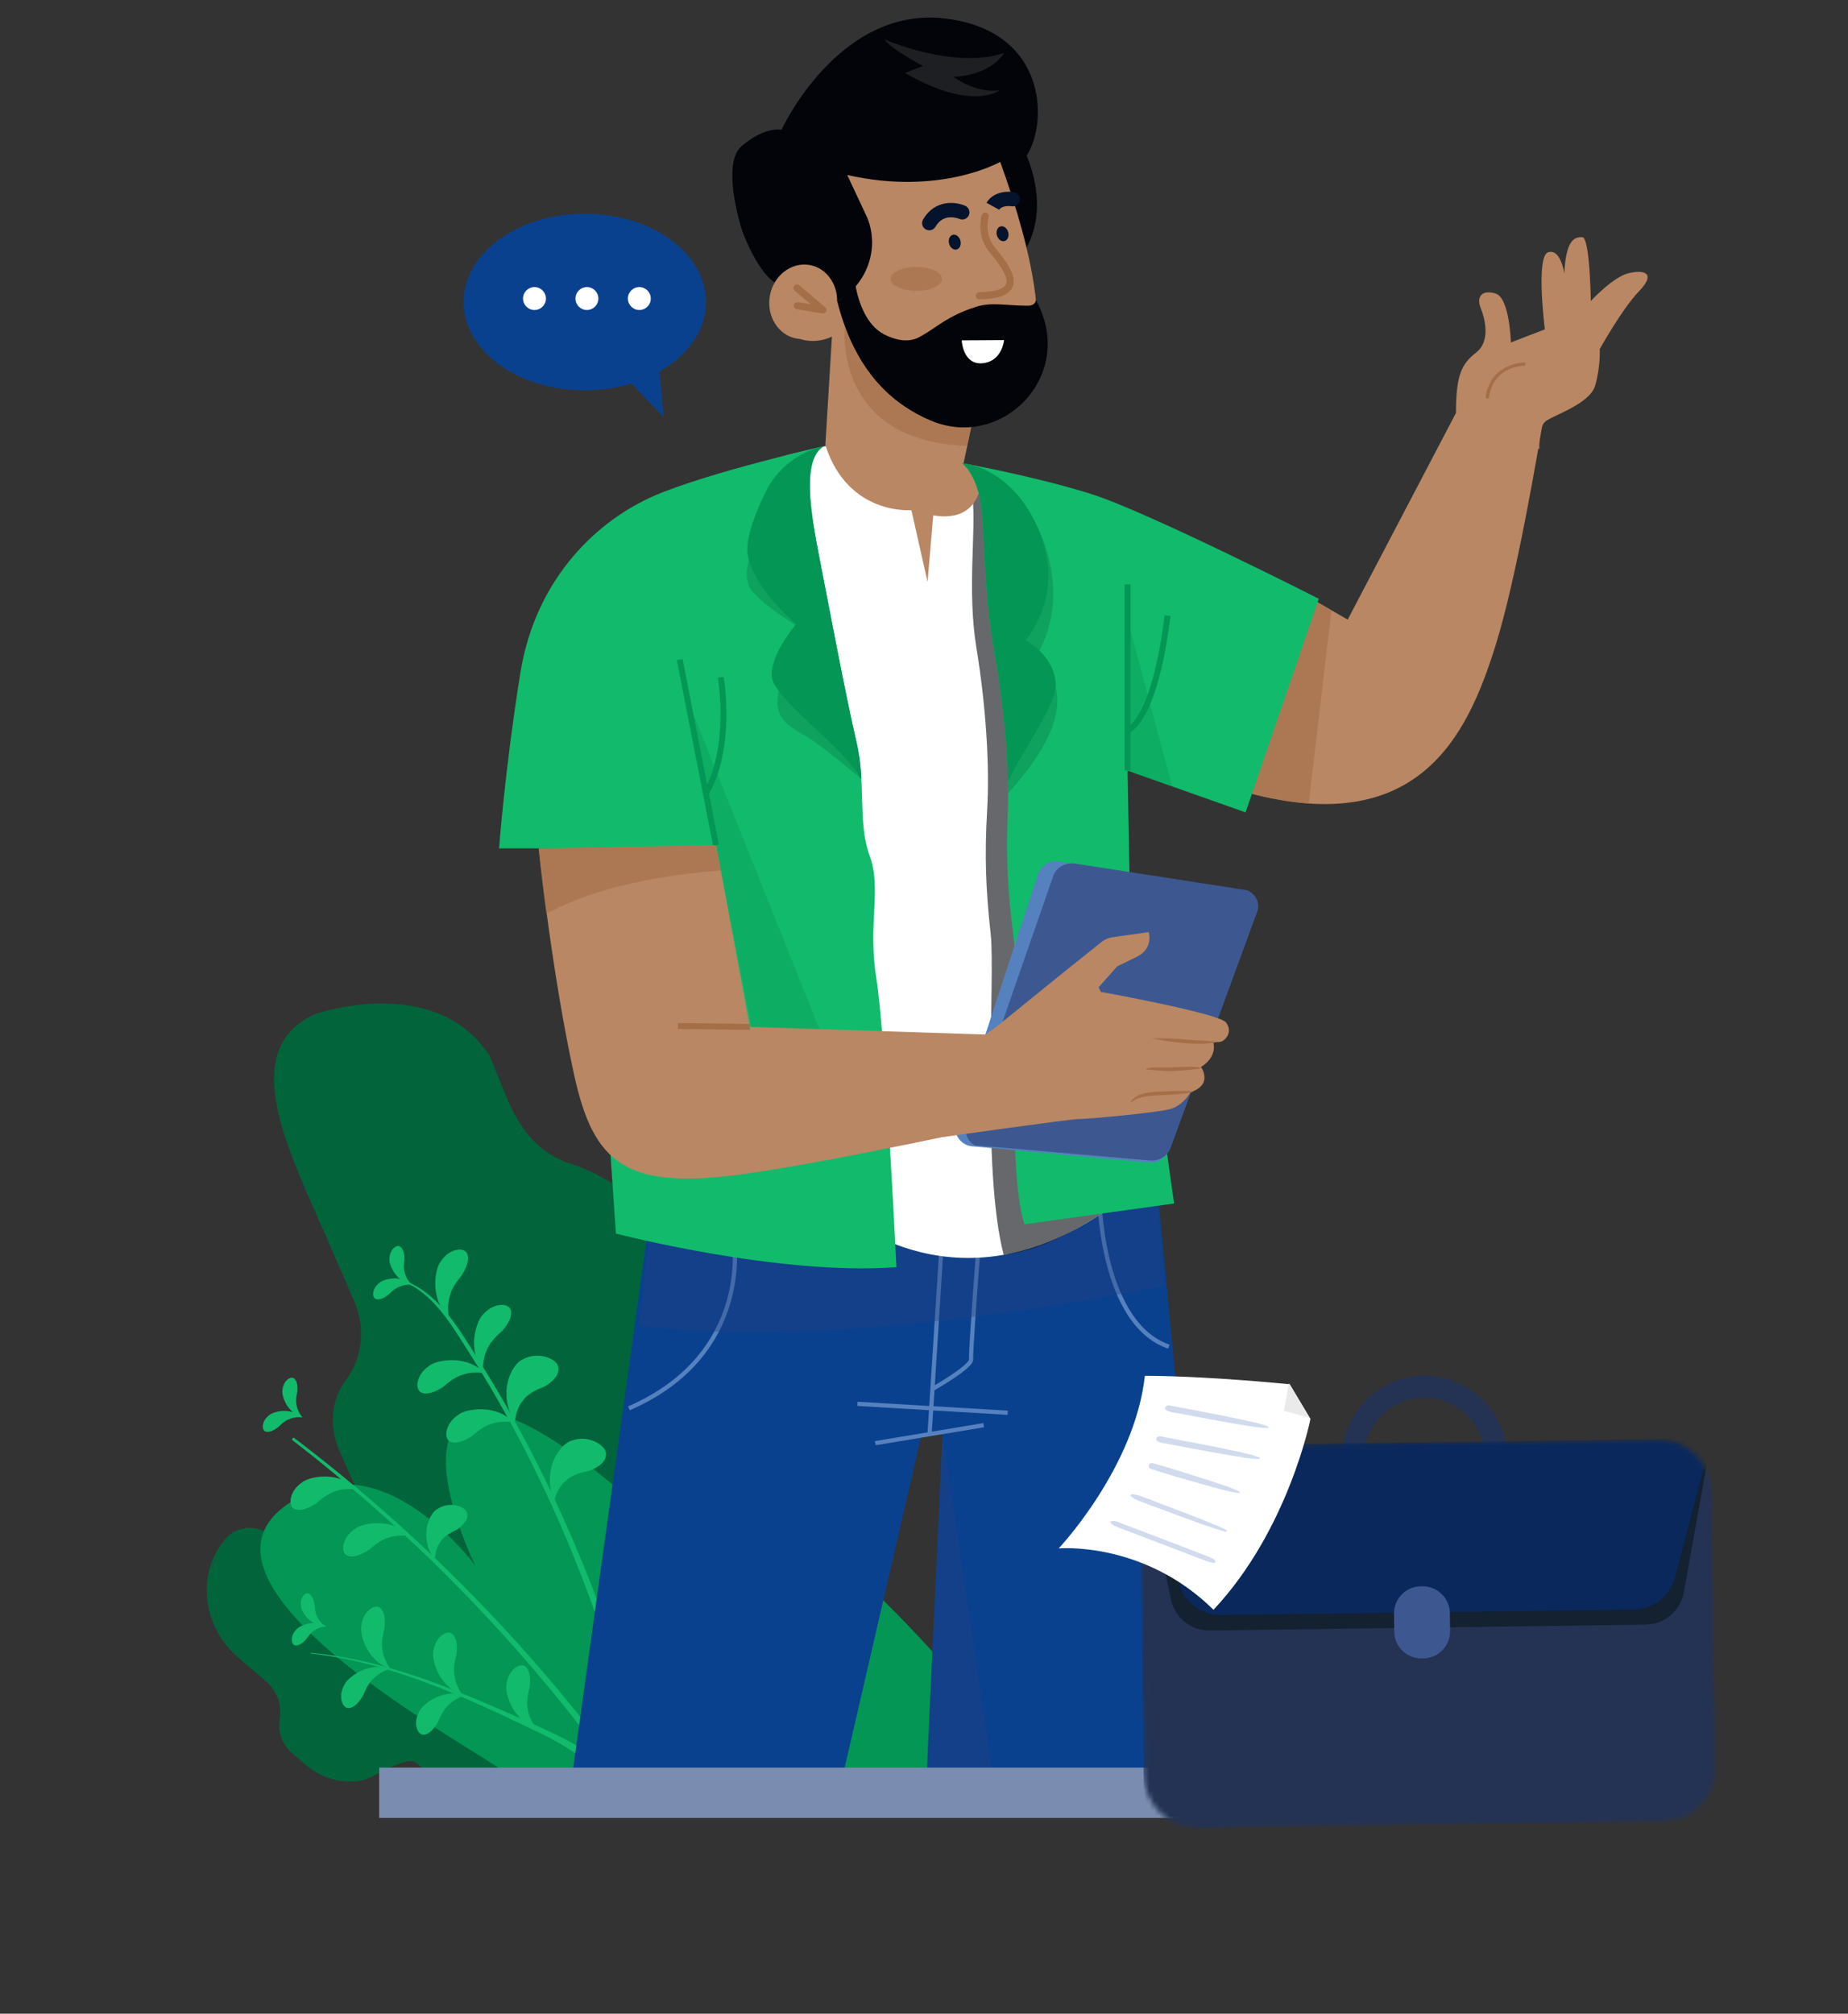
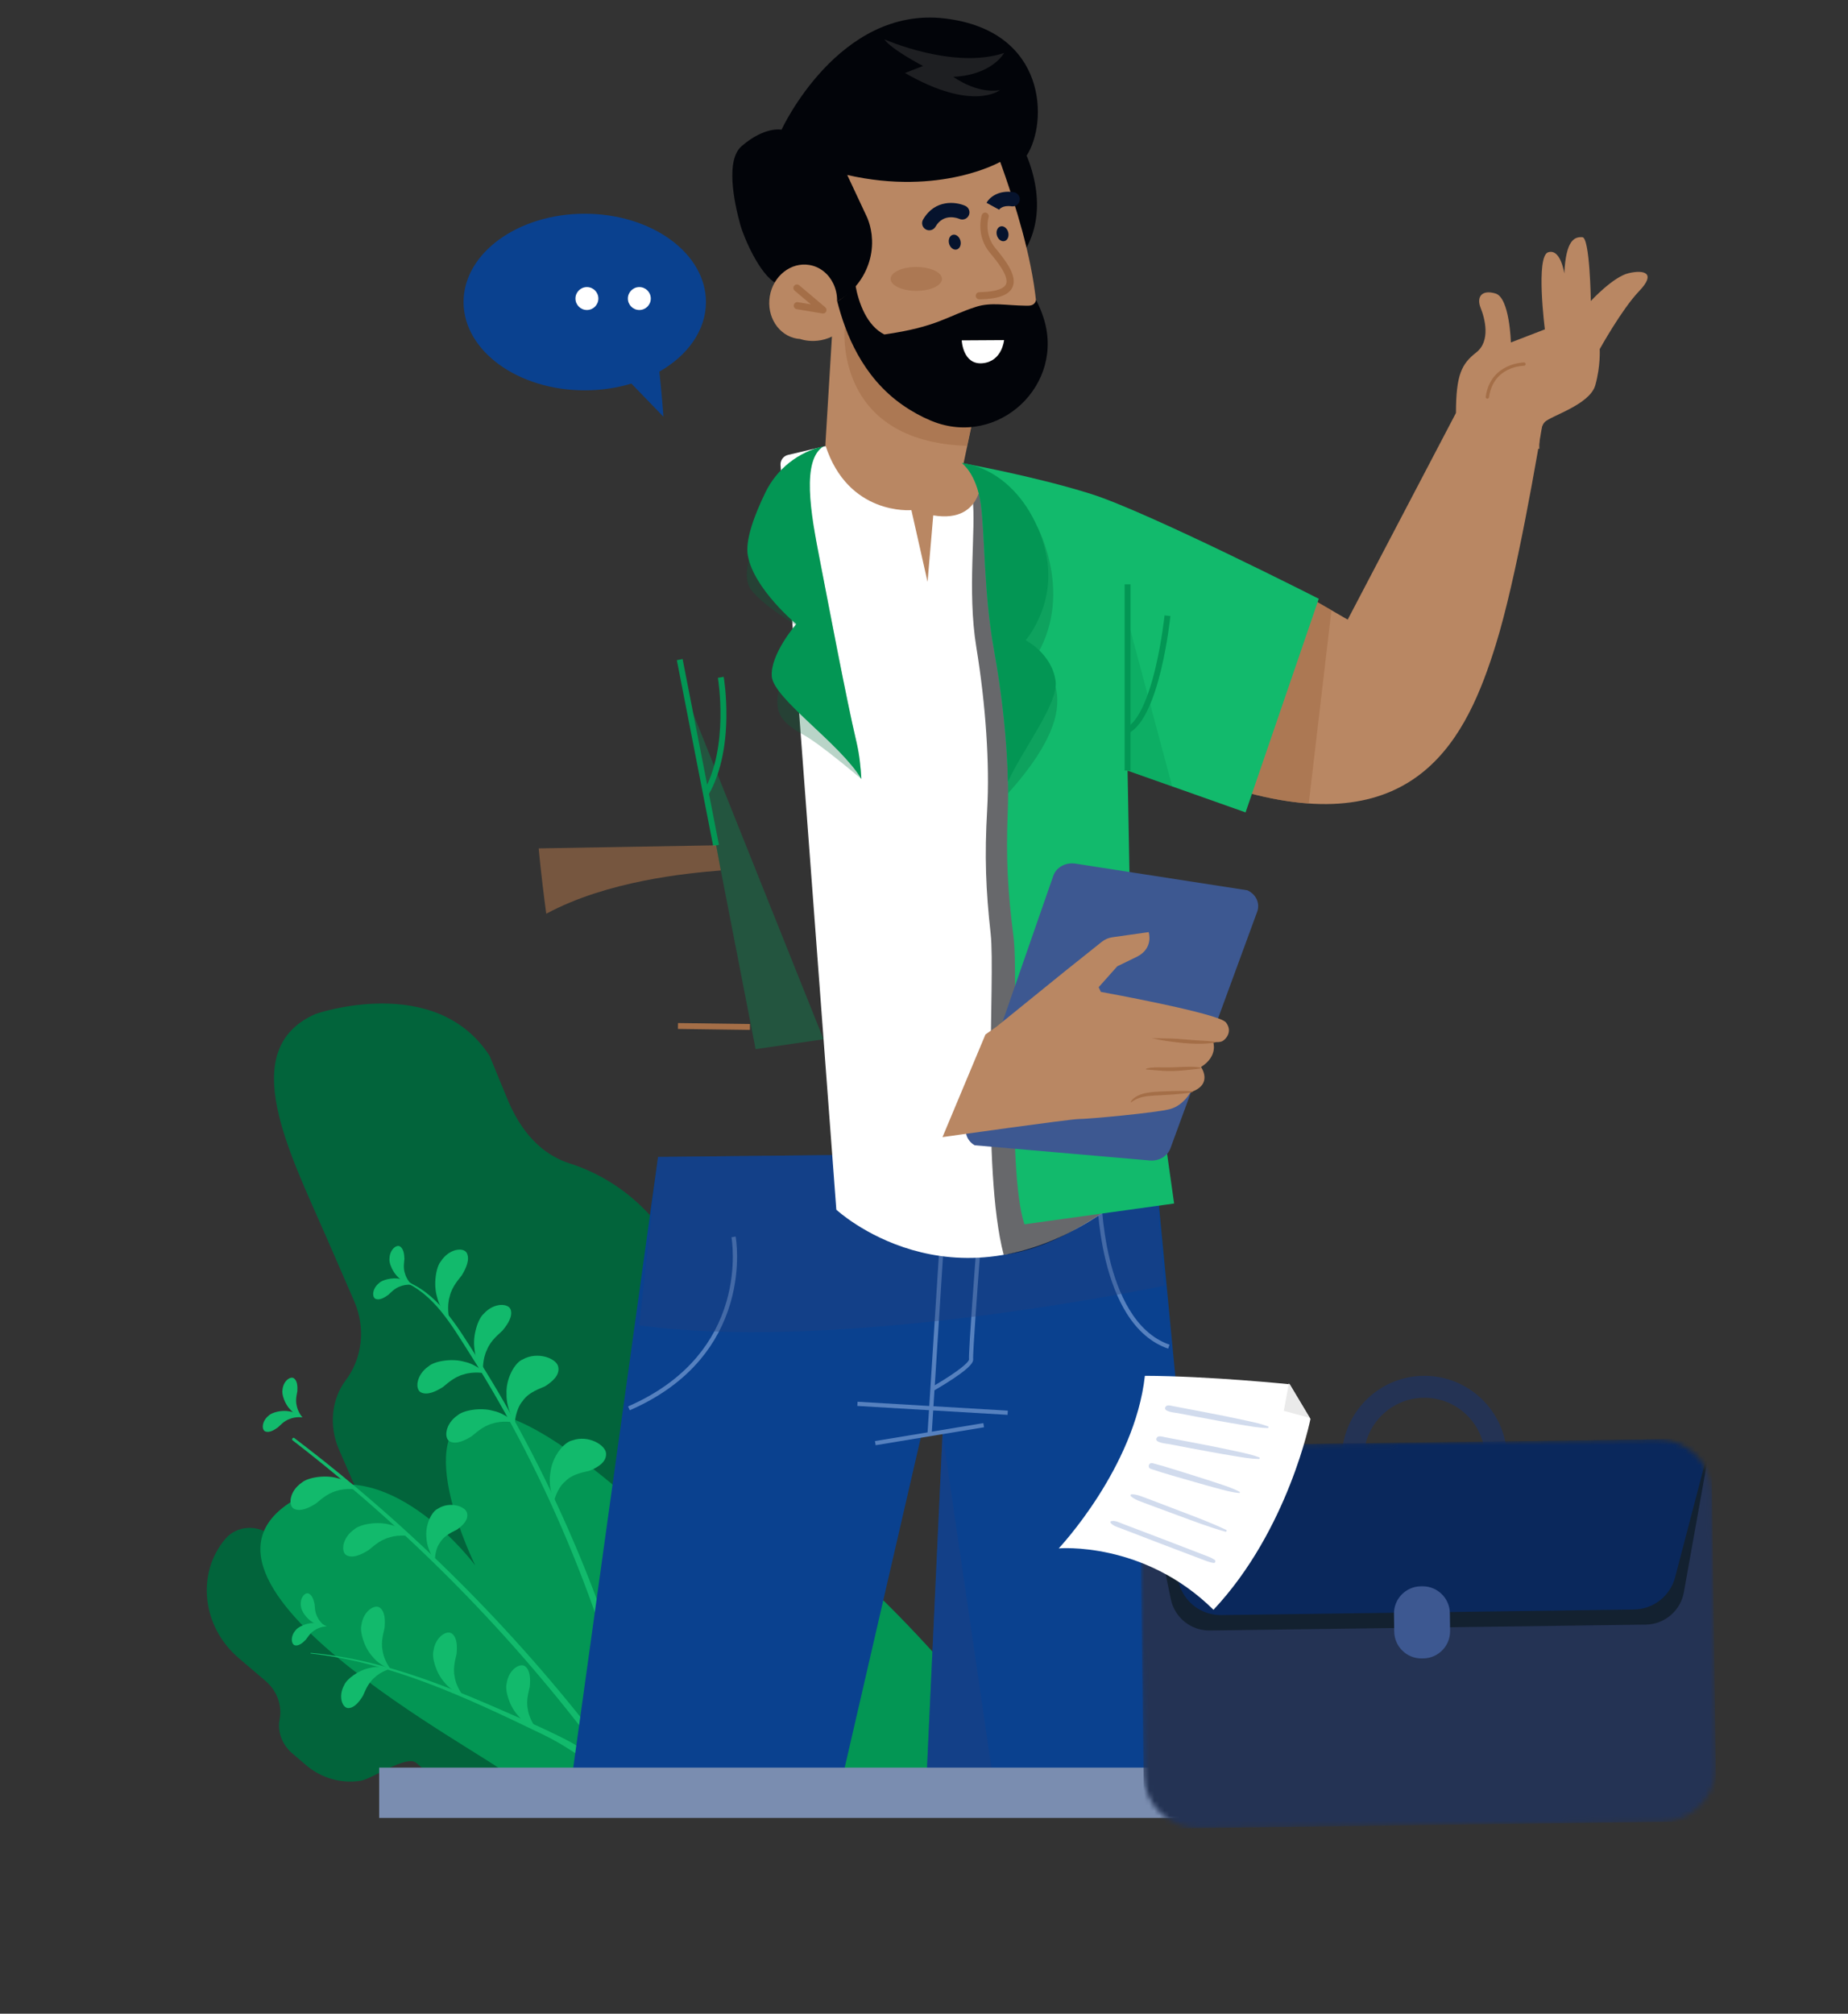
<svg xmlns="http://www.w3.org/2000/svg" width="369" height="402" viewBox="0 0 369 402" fill="none">
  <rect x="0" y="0" width="369" height="402" fill="#333333" stroke="none" />
  <path d="M101.559 219.994L97.751 210.761C86.913 194.082 63.014 202.419 63.014 202.419C46.961 209.451 57.834 230.122 65.278 247.234L70.72 259.745C73.104 265.225 72.275 271.255 69.059 275.506C66.139 279.366 65.663 284.736 67.687 289.389L70.558 295.985C73.664 303.126 79.708 308.413 86.878 310.594C91.07 311.869 94.773 315.027 96.731 319.528L100.794 328.867C105.285 339.191 116.779 344.122 126.464 339.879L131.99 337.459C141.676 333.216 145.888 321.407 141.396 311.082C134.132 298.738 134.712 289.523 137.286 283.275C141.07 274.085 141.026 263.514 136.932 254.103L136.358 252.783C132.037 242.851 123.693 235.435 113.756 232.259C109.369 230.857 104.796 227.435 101.559 219.994Z" fill="#02643B" />
  <path d="M58.321 310.165L54.462 306.748C51.554 304.268 47.315 304.478 44.993 307.216C39.144 314.114 40.343 324.771 47.672 331.016L53.03 335.582C55.377 337.583 56.36 340.566 55.831 343.266C55.353 345.719 56.348 348.316 58.341 350.015L61.166 352.422C64.224 355.029 68.224 356.111 72.042 355.497C74.275 355.138 81.18 350.282 83.107 351.925L87.108 355.334C91.529 359.103 97.555 358.302 101.084 354.14H123.423C126.953 349.978 101.853 347.138 97.431 343.369C91.266 339.291 89.446 334.887 89.223 331.408C88.896 326.29 86.479 321.399 82.448 317.963L81.882 317.482C77.628 313.857 72.079 312.309 66.752 313.089C64.4 313.432 61.504 312.882 58.317 310.166L58.321 310.165Z" fill="#02643B" />
  <path d="M206.287 353.794C200.698 346.522 169.638 306.593 149.652 300.101C127.592 292.935 148.384 321.397 148.384 321.397C148.384 321.397 109.249 278.457 94.888 282.329C81.723 285.876 94.888 312.493 94.888 312.493C94.888 312.493 78.571 290.588 62.08 297.755C25.642 313.588 99.484 351.343 101.088 354.141L206.289 353.794H206.287Z" fill="#039654" />
  <path d="M93.706 270.088C109.695 295.146 121.346 324.222 128.017 353.794L129.6 353.776C122.956 324.822 110.898 295.519 94.935 270.487C91.225 264.67 87.219 257.769 80.273 255.499C80.138 255.455 80.088 255.66 80.216 255.709C86.56 258.108 90.235 264.648 93.706 270.086V270.088Z" fill="#12BA6C" />
  <path d="M124.383 353.846C106.515 329.466 84.593 306.674 58.764 287.078C58.505 286.881 58.158 287.333 58.418 287.534C82.916 306.429 104.51 328.645 122.748 353.86L124.383 353.846Z" fill="#12BA6C" />
  <path d="M92.245 254.548C91.834 255.155 90.257 256.739 89.794 258.821C89.172 260.795 89.663 263.268 89.715 263.18C89.834 263.229 87.892 261.582 87.284 258.961C86.499 256.449 87.048 252.963 88.026 251.807C89.713 249.197 92.661 248.932 93.233 250.198C93.84 251.456 93.07 253.167 92.242 254.548H92.245Z" fill="#12BA6C" />
  <path d="M88.42 276.915C89.017 276.491 90.564 274.879 92.629 274.372C94.585 273.71 97.057 274.153 96.972 274.208C97.024 274.325 95.343 272.41 92.721 271.853C90.202 271.115 86.739 271.735 85.607 272.737C83.039 274.481 82.834 277.444 84.106 277.992C85.371 278.578 87.06 277.771 88.42 276.912V276.915Z" fill="#12BA6C" />
  <path d="M94.192 286.717C94.789 286.293 96.336 284.681 98.401 284.174C100.357 283.511 102.828 283.954 102.744 284.01C102.796 284.127 101.115 282.213 98.493 281.654C95.974 280.916 92.51 281.537 91.379 282.538C88.811 284.283 88.604 287.245 89.878 287.794C91.142 288.379 92.832 287.573 94.192 286.714V286.717Z" fill="#12BA6C" />
  <path d="M73.6 309.455C74.198 309.031 75.744 307.419 77.809 306.912C79.764 306.249 82.236 306.694 82.152 306.748C82.204 306.865 80.523 304.949 77.902 304.392C75.382 303.654 71.918 304.275 70.787 305.276C68.219 307.021 68.013 309.983 69.286 310.532C70.551 311.117 72.24 310.311 73.6 309.452V309.455Z" fill="#12BA6C" />
  <path d="M63.082 300.157C63.679 299.732 65.226 298.12 67.291 297.614C69.247 296.951 71.718 297.394 71.634 297.449C71.684 297.567 70.005 295.651 67.382 295.094C64.862 294.356 61.4 294.977 60.267 295.978C57.699 297.723 57.493 300.685 58.766 301.234C60.031 301.819 61.72 301.012 63.081 300.154L63.082 300.157Z" fill="#12BA6C" />
  <path d="M100.324 265.641C99.822 266.176 98.017 267.491 97.232 269.472C96.308 271.324 96.403 273.842 96.47 273.765C96.579 273.832 94.92 271.898 94.734 269.214C94.353 266.607 95.444 263.252 96.591 262.266C98.668 259.954 101.62 260.159 101.986 261.501C102.388 262.84 101.359 264.407 100.324 265.641Z" fill="#12BA6C" />
  <path d="M108.811 276.758C108.096 277.139 105.6 277.828 104.346 279.702C102.925 281.369 102.744 284.223 102.839 284.164C102.973 284.286 101.059 281.413 101.143 278.336C100.967 275.263 102.785 271.989 104.387 271.383C107.355 269.699 111.153 271.2 111.465 272.856C111.824 274.523 110.301 275.828 108.813 276.759L108.811 276.758Z" fill="#12BA6C" />
  <path d="M117.746 293.596C116.978 293.851 114.403 294.11 112.852 295.745C111.171 297.149 110.515 299.93 110.619 299.89C110.73 300.033 109.326 296.877 109.923 293.86C110.263 290.8 112.605 287.879 114.287 287.552C117.495 286.393 120.987 288.515 121.017 290.198C121.091 291.9 119.372 292.932 117.748 293.598L117.746 293.596Z" fill="#12BA6C" />
  <path d="M91.308 305.325C90.747 305.676 88.756 306.379 87.842 307.976C86.78 309.413 86.795 311.743 86.869 311.691C86.985 311.783 85.266 309.554 85.158 307.048C84.839 304.559 86.133 301.791 87.403 301.207C89.721 299.667 92.895 300.672 93.242 302C93.628 303.336 92.463 304.485 91.306 305.327L91.308 305.325Z" fill="#12BA6C" />
  <path d="M77.545 258.49C77.881 258.213 78.724 257.192 79.924 256.801C81.051 256.323 82.534 256.477 82.485 256.512C82.52 256.579 81.444 255.521 79.867 255.306C78.344 254.981 76.322 255.499 75.697 256.142C74.254 257.286 74.261 259.049 75.037 259.317C75.811 259.607 76.775 259.055 77.543 258.488L77.545 258.49Z" fill="#12BA6C" />
  <path d="M80.75 251.336C80.734 251.772 80.444 253.067 80.869 254.258C81.181 255.445 82.206 256.529 82.206 256.469C82.281 256.455 80.787 256.247 79.656 255.125C78.468 254.113 77.645 252.191 77.77 251.3C77.792 249.455 79.188 248.385 79.874 248.838C80.575 249.276 80.73 250.379 80.75 251.334V251.336Z" fill="#12BA6C" />
  <path d="M55.505 284.946C55.839 284.67 56.684 283.648 57.884 283.257C59.011 282.779 60.494 282.933 60.445 282.969C60.48 283.036 59.404 281.977 57.827 281.763C56.303 281.437 54.282 281.955 53.656 282.598C52.214 283.742 52.221 285.503 52.997 285.773C53.77 286.064 54.735 285.512 55.503 284.945L55.505 284.946Z" fill="#12BA6C" />
  <path d="M59.371 277.728C59.321 278.161 58.926 279.428 59.252 280.65C59.465 281.86 60.399 283.024 60.404 282.964C60.48 282.957 59.009 282.625 57.972 281.415C56.872 280.31 56.207 278.325 56.405 277.45C56.578 275.613 58.056 274.662 58.703 275.168C59.368 275.662 59.43 276.774 59.373 277.728H59.371Z" fill="#12BA6C" />
  <path d="M76.78 325.024C76.674 325.696 75.977 327.647 76.406 329.575C76.661 331.475 78.045 333.352 78.055 333.26C78.174 333.255 75.898 332.643 74.359 330.687C72.714 328.892 71.803 325.752 72.167 324.396C72.555 321.54 74.921 320.151 75.899 320.986C76.903 321.8 76.929 323.539 76.78 325.025V325.024Z" fill="#12BA6C" />
  <path d="M91.163 330.192C91.058 330.864 90.36 332.815 90.789 334.743C91.044 336.643 92.428 338.52 92.438 338.428C92.557 338.423 90.281 337.811 88.743 335.855C87.097 334.06 86.186 330.92 86.55 329.564C86.938 326.708 89.305 325.319 90.283 326.154C91.286 326.968 91.313 328.707 91.163 330.192Z" fill="#12BA6C" />
  <path d="M105.776 336.727C105.671 337.4 104.973 339.351 105.402 341.278C105.657 343.179 107.041 345.056 107.051 344.964C107.17 344.959 104.894 344.346 103.356 342.389C101.709 340.594 100.799 337.454 101.163 336.098C101.551 333.242 103.918 331.853 104.896 332.688C105.899 333.502 105.926 335.241 105.776 336.726V336.727Z" fill="#12BA6C" />
  <path d="M72.484 338.509C72.779 337.954 73.351 336.125 74.74 334.946C75.985 333.688 78.05 333.079 78.004 333.154C78.088 333.225 76.072 332.403 73.849 332.981C71.637 333.382 69.221 335.187 68.736 336.39C67.433 338.712 68.404 341.06 69.59 340.993C70.783 340.956 71.769 339.69 72.486 338.51L72.484 338.509Z" fill="#12BA6C" />
-   <path d="M87.447 343.822C87.742 343.266 88.314 341.438 89.703 340.259C90.95 339 93.013 338.392 92.968 338.467C93.051 338.538 91.035 337.716 88.812 338.294C86.6 338.695 84.184 340.5 83.7 341.703C82.396 344.025 83.367 346.373 84.553 346.306C85.746 346.269 86.732 345.002 87.449 343.823L87.447 343.822Z" fill="#12BA6C" />
  <path d="M61.09 327.301C61.348 326.992 61.949 325.919 62.975 325.362C63.923 324.736 65.298 324.629 65.261 324.669C65.305 324.724 64.146 323.941 62.675 324.01C61.234 323.968 59.478 324.781 59.015 325.473C57.891 326.758 58.191 328.361 58.944 328.477C59.697 328.611 60.484 327.947 61.09 327.301Z" fill="#12BA6C" />
  <path d="M62.817 320.242C62.876 320.641 62.827 321.871 63.414 322.884C63.895 323.914 65.011 324.729 65.001 324.674C65.068 324.649 63.671 324.709 62.453 323.879C61.203 323.158 60.131 321.544 60.096 320.712C59.809 319.026 60.901 317.818 61.602 318.115C62.315 318.397 62.639 319.375 62.817 320.242Z" fill="#12BA6C" />
  <path d="M62.076 329.969C66.684 330.385 71.238 331.234 75.713 332.41C83.876 334.555 91.728 337.722 99.455 341.092C103.253 342.748 107.076 344.382 110.803 346.197C112.544 347.046 114.299 347.896 115.902 348.985C118.066 350.451 121.441 353.388 121.851 353.851L120.076 353.903C118.863 352.915 114.413 349.158 108.236 346.182C93.597 339.13 78.391 331.898 62.064 330.103C61.978 330.093 61.988 329.962 62.074 329.969H62.076Z" fill="#12BA6C" />
  <path d="M131.396 230.963L113.607 359.043H167.242L183.953 286.598L188.204 286.115L184.819 359.043H242.779L230.377 229.891L131.396 230.963Z" fill="#0A418F" />
  <path d="M187.781 245.708L185.187 286.378L186.024 286.431L188.618 245.761L187.781 245.708Z" fill="#5681BF" />
  <path d="M186.398 277.658L185.985 276.929C186.006 276.917 187.946 275.818 189.849 274.552C193.48 272.136 193.485 271.442 193.484 271.413C193.35 269.913 194.883 249.968 194.948 249.119L195.784 249.183C195.232 256.346 194.215 270.193 194.317 271.338C194.366 271.884 193.957 272.822 190.327 275.238C188.393 276.526 186.417 277.646 186.396 277.657L186.398 277.658Z" fill="#5681BF" />
  <path d="M171.234 279.836L171.185 280.673L201.186 282.45L201.235 281.613L171.234 279.836Z" fill="#5681BF" />
  <path d="M196.349 284.104L174.709 287.687L174.846 288.514L196.486 284.932L196.349 284.104Z" fill="#5681BF" />
  <path d="M125.748 281.538L125.413 280.77C131.098 278.296 135.721 274.978 139.149 270.912C141.889 267.664 143.88 263.93 145.068 259.815C147.091 252.805 146.069 247.063 146.059 247.006L146.884 246.853C146.93 247.095 147.953 252.849 145.874 260.047C144.653 264.276 142.607 268.114 139.792 271.452C136.278 275.619 131.554 279.012 125.748 281.538Z" fill="#5681BF" />
  <path d="M233.252 269.236C229.979 268.11 227.194 265.743 224.975 262.202C223.217 259.397 221.808 255.853 220.785 251.664C219.05 244.56 219.03 237.954 219.03 237.889H219.869C219.869 237.954 219.891 244.471 221.603 251.48C223.168 257.884 226.508 266.025 233.525 268.441L233.252 269.234V269.236Z" fill="#5681BF" />
  <g opacity="0.35">
    <path d="M127.642 264.589L131.396 230.962L230.375 229.89L232.447 256.685C217.776 259.629 164.039 269.532 127.64 264.587L127.642 264.589Z" fill="#233F7C" />
  </g>
  <path d="M166.995 88.545L157.358 90.813C156.42 91.033 155.782 91.903 155.854 92.863L166.995 241.497C166.995 241.497 189.676 262.635 219.914 242.279L207.22 122.029L198.664 96.361L193.589 94.175L166.995 88.545Z" fill="white" />
  <g style="mix-blend-mode:overlay" opacity="0.6">
    <path d="M197.816 186.473C196.827 177.564 196.577 170.891 197.108 161.713C197.642 152.536 196.82 140.666 194.95 129.222C193.079 117.778 194.95 105.561 194.193 99.472C193.893 97.053 193.748 95.374 193.681 94.215L198.662 96.361L207.219 122.029L219.912 242.279C212.182 247.373 206.021 249.792 200.413 250.502C195.906 233.324 198.771 195.085 197.815 186.473H197.816Z" fill="#020409" />
  </g>
  <path d="M308.907 79.126C306.88 91.664 302.72 115.685 298.662 128.732C293.004 146.921 283.153 168.183 247.407 157.776L258.187 117.391L269.1 123.698L293.425 77.278L308.907 79.128V79.126Z" fill="#B98763" />
  <g opacity="0.6">
    <path d="M265.856 121.821L261.325 160.402C257.18 160.115 252.566 159.274 247.407 157.773L258.187 117.39L265.856 121.821Z" fill="#A46E47" />
  </g>
  <path d="M196.023 94.136C196.023 94.136 196.91 104.632 186.346 102.887L185.209 116.155L181.981 101.837C181.981 101.837 169.343 102.994 164.803 88.852L166.414 62.303L195.623 77.311L192.362 92.671L196.023 94.136Z" fill="#B98763" />
  <g opacity="0.6">
    <path d="M195.623 77.313C189.469 76.55 179.241 70.799 168.669 65.432C168.669 65.432 166.303 88.128 193.09 89.01L195.623 77.313Z" fill="#A46E47" />
  </g>
-   <path d="M164.513 89.06C164.513 89.06 141.659 94.25 130.769 98.917C119.879 103.584 106.989 114.918 103.877 134.476C100.765 154.034 99.655 169.367 99.655 169.367H117.656L122.99 246.263C122.99 246.263 155.409 254.721 178.994 252.973C178.994 252.973 176.772 206.482 174.994 195.37C173.215 184.258 176.104 177.5 173.66 170.879C171.216 164.256 172.994 156.478 170.993 148.033C168.993 139.589 165.437 120.697 163.659 111.585C161.881 102.473 159.992 91.727 164.511 89.062L164.513 89.06Z" fill="#12BA6C" />
  <g opacity="0.28">
    <path d="M155.845 136.402L159.435 125.141C159.435 125.141 152.472 120.992 150.026 117.807C147.582 114.621 150.868 108.029 150.868 108.029L162.555 105.541C162.884 107.567 163.273 109.614 163.659 111.585C165.437 120.697 168.993 139.587 170.993 148.033C171.599 150.591 171.855 153.086 171.991 155.508C171.991 155.508 163.835 148.57 160.608 146.798C155.434 143.959 154.332 141.885 155.849 136.403L155.845 136.402Z" fill="#02643B" />
  </g>
  <g opacity="0.34">
    <path d="M164.443 207.478L137.297 139.661L150.871 209.444L164.443 207.478Z" fill="#039654" />
  </g>
  <path d="M154.107 135.031C153.778 130.586 158.992 124.586 158.992 124.586C158.992 124.586 150.547 117.585 149.325 110.918C148.758 107.821 150.656 102.777 152.856 98.261C155.132 93.584 159.438 90.213 164.511 89.06C159.992 91.727 161.88 102.471 163.659 111.583C165.437 120.696 168.993 139.586 170.992 148.032C171.598 150.59 171.855 153.084 171.991 155.506C167.765 148.429 154.436 139.475 154.107 135.031Z" fill="#039654" />
  <path d="M192.057 92.438C192.057 92.438 194.968 94.472 195.834 100.546C196.699 106.62 196.402 118.325 198.477 129.734C200.552 141.142 201.586 152.995 201.217 162.181C200.848 171.367 201.218 178.035 202.366 186.924C203.513 195.813 200.848 233.002 204.552 244.411L234.442 240.262L225.59 177.522L225.146 153.842L248.711 162.181L263.327 119.53C263.327 119.53 229.145 102.176 217.886 98.62C206.625 95.064 192.057 92.438 192.057 92.438Z" fill="#12BA6C" />
  <g opacity="0.34">
    <path d="M234.053 156.994L225.149 123.696V153.842L234.053 156.994Z" fill="#039654" />
  </g>
  <g opacity="0.28">
    <path d="M207.138 105.182C207.138 105.182 214.687 119.089 206.479 131.66C206.479 131.66 209.738 133.062 210.775 137.101C211.812 141.142 211.065 147.463 201.291 158.378V152.658L206.209 140.345L202.367 118.475L207.138 105.184V105.182Z" fill="#02643B" />
  </g>
  <path d="M208.997 111.215C210.775 120.993 204.798 127.815 204.798 127.815C204.798 127.815 210.034 130.477 210.775 135.959C211.379 140.429 204.298 149.432 201.264 156.058C201.101 148.027 200.116 138.745 198.477 129.737C196.402 118.329 196.699 106.623 195.834 100.549C194.968 94.475 192.057 92.438 192.057 92.438C197.861 93.207 202.629 97.179 205.61 102.218C207.101 104.738 208.364 107.74 208.997 111.216V111.215Z" fill="#039654" />
  <path d="M136.298 131.563L135.145 131.788L142.403 168.883L143.555 168.658L136.298 131.563Z" fill="#039654" />
  <path d="M141.468 158.672L140.451 158.087C145.645 149.074 143.369 135.454 143.345 135.317L144.503 135.117C144.528 135.261 145.111 138.688 145.041 143.316C144.922 151.09 143.033 155.958 141.47 158.674L141.468 158.672Z" fill="#039654" />
  <path d="M225.735 116.658H224.56V153.843H225.735V116.658Z" fill="#039654" />
  <path d="M225.422 146.329L224.877 145.289C227.143 144.1 229.185 139.874 230.78 133.074C232.008 127.837 232.525 122.907 232.53 122.858L233.697 122.979C233.613 123.799 231.557 143.108 225.422 146.329Z" fill="#039654" />
  <g opacity="0.35">
    <path d="M188.202 286.114L184.817 359.043H198.866L188.202 286.114Z" fill="#233F7C" />
  </g>
-   <path d="M213.866 207.087L214.817 221.391C198.489 224.786 166.823 231.813 148.784 234.343C125.004 237.678 118.554 232.395 114.647 214.621C110.202 194.397 107.567 169.368 107.567 169.368L142.991 168.755L149.733 205L213.868 207.087H213.866Z" fill="#B98763" />
  <path d="M135.38 204.237L135.364 205.411L149.735 205.604L149.751 204.43L135.38 204.237Z" fill="#A46E47" />
  <g opacity="0.6">
    <path d="M143.924 173.772C136.867 174.344 121.268 175.859 109.075 182.408C107.986 174.363 107.567 169.367 107.567 169.367L142.991 168.755L143.924 173.772Z" fill="#A46E47" />
  </g>
  <path d="M148.088 29.172C152.733 25.167 156.052 25.896 156.052 25.896C156.052 25.896 167.447 1.141 188.685 3.689C209.175 6.148 209.28 24.467 204.992 31.072C206.617 34.922 210.365 46.58 200.522 54.777L195.94 36.172C192.621 36.352 167.462 62.295 167.194 61.271C165.798 55.957 157.717 56.847 157.148 57.369L155.082 56.626C151.607 54.833 148.446 47.145 147.833 44.923C146.516 40.141 144.872 31.945 148.088 29.174V29.172Z" fill="#020409" />
  <g opacity="0.48">
    <path d="M176.59 7.853C176.59 7.853 190.398 13.956 200.497 10.573C200.497 10.573 198.179 14.954 190.366 15.341C190.366 15.341 195.053 18.805 199.659 17.982C199.659 17.982 194.29 22.398 180.696 14.57L184.31 13.175C184.31 13.175 177.942 9.866 176.588 7.853H176.59Z" fill="#3C3C3C" />
  </g>
  <path d="M159.155 67.609C159.361 67.644 159.568 67.664 159.772 67.676C159.772 67.676 164.384 69.453 168.667 65.43C171.931 62.364 182.467 75.348 186.826 83.577C192.28 85.62 198.44 85.922 203.02 80.458C206.796 75.949 207.705 68.394 206.922 60.54C205.934 50.591 202.429 40.197 200.759 35.27C200.126 33.404 199.709 32.319 199.709 32.319C199.709 32.319 187.759 39.163 169.172 34.931L173.094 43.304C173.149 43.419 173.202 43.543 173.256 43.676C173.4 44.044 173.522 44.413 173.629 44.785C173.665 44.907 173.698 45.026 173.726 45.148C173.756 45.271 173.783 45.396 173.809 45.512C173.835 45.631 173.866 45.742 173.886 45.856C173.949 46.175 173.999 46.499 174.04 46.815C174.042 46.845 174.046 46.872 174.048 46.902C174.088 47.248 174.114 47.6 174.125 47.948C174.242 51.32 173.036 54.598 170.883 57.122C169.852 58.338 168.604 59.376 167.181 60.17C167.173 60.178 167.163 60.18 167.151 60.188C167.155 60.147 167.155 60.103 167.151 60.062C167.163 58.812 166.88 57.62 166.37 56.574C165.441 54.663 163.731 53.249 161.608 52.898C157.924 52.283 154.387 55.078 153.709 59.14C153.033 63.203 155.47 66.996 159.153 67.609H159.155Z" fill="#B98763" />
  <path d="M164.329 62.588C164.29 62.588 164.252 62.584 164.213 62.578L159.083 61.722C158.697 61.659 158.438 61.295 158.502 60.909C158.565 60.524 158.929 60.265 159.314 60.328L161.908 60.761L158.672 58.029C158.373 57.778 158.336 57.331 158.589 57.035C158.84 56.736 159.284 56.699 159.583 56.952L164.784 61.342C165.027 61.548 165.102 61.89 164.97 62.178C164.853 62.432 164.6 62.588 164.329 62.588Z" fill="#A46E47" />
  <path d="M195.551 59.761C195.162 59.761 194.844 59.448 194.836 59.059C194.828 58.664 195.142 58.337 195.538 58.331C199.373 58.264 200.551 57.436 200.863 56.754C201.585 55.182 198.932 51.99 197.657 50.456C194.814 47.034 195.976 43.114 196.028 42.948C196.144 42.571 196.544 42.359 196.921 42.476C197.299 42.592 197.51 42.99 197.396 43.367C197.354 43.508 196.423 46.732 198.758 49.543C200.936 52.164 203.174 55.145 202.164 57.351C201.45 58.909 199.292 59.697 195.563 59.763C195.559 59.763 195.555 59.763 195.549 59.763L195.551 59.761Z" fill="#A46E47" />
  <path d="M199.051 46.965C199.266 47.776 199.948 48.296 200.573 48.13C201.198 47.964 201.528 47.171 201.312 46.362C201.097 45.552 200.415 45.032 199.79 45.198C199.165 45.364 198.835 46.155 199.051 46.965Z" fill="#06132D" />
  <path d="M189.509 48.641C189.724 49.45 190.406 49.972 191.031 49.806C191.655 49.639 191.985 48.847 191.77 48.038C191.555 47.23 190.873 46.708 190.248 46.874C189.623 47.04 189.293 47.833 189.509 48.641Z" fill="#06132D" />
  <path d="M185.55 45.977C185.307 45.977 185.06 45.914 184.835 45.783C184.151 45.386 183.919 44.512 184.317 43.828C186.685 39.748 190.856 40.252 192.73 41.088C193.452 41.41 193.776 42.257 193.453 42.976C193.133 43.694 192.291 44.018 191.572 43.702C191.247 43.563 188.421 42.456 186.79 45.263C186.525 45.72 186.044 45.975 185.552 45.975L185.55 45.977Z" fill="#06132D" />
  <path d="M199.47 41.893C199.486 41.869 199.492 41.855 199.492 41.855L196.982 40.485C197.531 39.477 199.297 37.896 202.408 38.36C203.189 38.477 203.728 39.204 203.612 39.985C203.495 40.766 202.77 41.306 201.987 41.189C200.152 40.916 199.536 41.794 199.47 41.895V41.893Z" fill="#06132D" />
  <g opacity="0.6">
    <path d="M177.836 55.677C177.836 56.993 180.129 58.063 182.962 58.067C185.794 58.069 188.089 57.003 188.091 55.687C188.091 54.37 185.798 53.301 182.965 53.297C180.133 53.295 177.838 54.36 177.836 55.677Z" fill="#A46E47" />
  </g>
-   <path d="M208.281 63.187C212.893 76.758 199.348 89.457 186.074 84.054C185.983 84.016 185.892 83.979 185.799 83.941C183.992 83.184 182.112 82.174 180.208 80.844C172.125 75.194 168.783 66.472 167.181 60.174C168.605 59.38 169.761 58.093 170.793 56.879C171.463 60.58 173.11 65.021 176.583 66.773C181.015 69.009 183.241 67.477 184.117 66.984C187.2 65.255 189.142 63.094 194.904 61.248C197.903 60.287 200.838 60.979 204.812 61.028C205.395 61.036 206.156 61.08 206.603 60.493C206.721 60.34 206.814 60.145 206.879 59.894C206.879 59.894 207.591 61.151 208.283 63.189L208.281 63.187Z" fill="#020409" />
+   <path d="M208.281 63.187C212.893 76.758 199.348 89.457 186.074 84.054C185.983 84.016 185.892 83.979 185.799 83.941C183.992 83.184 182.112 82.174 180.208 80.844C172.125 75.194 168.783 66.472 167.181 60.174C168.605 59.38 169.761 58.093 170.793 56.879C171.463 60.58 173.11 65.021 176.583 66.773C187.2 65.255 189.142 63.094 194.904 61.248C197.903 60.287 200.838 60.979 204.812 61.028C205.395 61.036 206.156 61.08 206.603 60.493C206.721 60.34 206.814 60.145 206.879 59.894C206.879 59.894 207.591 61.151 208.283 63.189L208.281 63.187Z" fill="#020409" />
  <path d="M200.485 67.899L192.034 67.951C192.034 67.951 192.24 72.869 196.179 72.515C200.119 72.161 200.487 67.899 200.487 67.899H200.485Z" fill="white" />
-   <path d="M194.136 228.844L196.358 229.04L229.435 232.075C231.168 232.231 232.78 231.233 233.33 229.648L236.817 219.585L249.705 182.442C250.318 180.719 249.461 178.879 247.85 178.134C247.543 177.978 247.178 177.861 246.81 177.802L211.449 172.006C209.634 171.693 207.839 172.749 207.289 174.454L206.126 177.978L190.954 224.206C190.241 226.378 191.791 228.631 194.136 228.846V228.844Z" fill="#5681BF" />
  <path d="M251.019 182.036L237.393 219.18L233.706 229.243C233.124 230.83 231.421 231.83 229.589 231.67L194.617 228.636C193.215 227.832 192.484 226.209 193.02 224.622L206.905 184.641L210.313 174.851C210.894 173.148 212.769 172.112 214.712 172.405L249.056 177.73C250.761 178.476 251.666 180.316 251.019 182.037V182.036Z" fill="#3D5891" />
  <path d="M196.771 206.515L199.001 204.943L212.563 193.956L219.984 188.033C220.606 187.536 221.35 187.216 222.136 187.105L229.359 186.085C229.359 186.085 230.408 189.244 227.083 190.965L223.089 192.908L219.375 197.081L219.813 198.016C219.813 198.016 243.361 202.273 244.792 204.113C246.223 205.953 244.707 207.557 244.042 207.867C243.378 208.179 242.234 207.986 242.234 207.986C242.234 207.986 243.313 210.803 239.812 213.012C239.812 213.012 242.35 216.521 237.718 218.046C237.718 218.046 236.341 220.636 233.697 221.391C231.054 222.146 216.913 223.433 215.436 223.396C213.96 223.359 188.196 227.006 188.196 227.006L196.77 206.515H196.771Z" fill="#B98763" />
  <path d="M242.78 208.037C242.796 208.229 239.852 208.562 236.233 208.224C232.627 207.869 229.768 207.288 229.788 207.102C229.753 207.431 232.794 207.137 236.299 207.483C239.858 207.815 242.77 207.817 242.78 208.035V208.037Z" fill="#A46E47" />
  <path d="M239.816 213.218C239.813 213.324 239.197 213.391 238.209 213.498C237.219 213.597 235.852 213.757 234.312 213.812C232.759 213.874 231.375 213.695 230.394 213.631C229.402 213.54 228.807 213.54 228.783 213.445C228.756 213.337 229.39 213.146 230.4 213.104C231.417 213.035 232.792 213.129 234.289 213.069C235.795 213.014 237.182 212.938 238.19 212.973C239.2 213 239.821 213.119 239.818 213.22L239.816 213.218Z" fill="#A46E47" />
  <path d="M238.194 217.95C238.204 218.155 235.34 218.467 231.798 218.647C230.023 218.714 228.459 218.814 227.419 219.215C226.368 219.581 225.88 220.128 225.787 220.042C225.717 220.007 226.094 219.277 227.213 218.732C228.312 218.158 230.003 217.971 231.761 217.905C235.304 217.726 238.184 217.746 238.194 217.952V217.95Z" fill="#A46E47" />
  <path d="M290.723 82.434L307.364 89.649C307.364 89.649 307.194 85.509 308.459 84.247C309.722 82.986 317.469 80.79 318.551 76.876C319.631 72.965 319.42 69.704 319.42 69.704C319.42 69.704 323.82 61.747 327.29 58.124C330.763 54.501 328.32 53.801 325.198 54.536C322.077 55.269 317.651 60.09 317.651 60.09C317.651 60.09 317.465 47.432 315.959 47.351C314.454 47.271 312.674 47.764 312.352 54.596C312.352 54.596 311.65 49.559 309.125 50.364C306.602 51.171 308.472 65.751 308.472 65.751L301.685 68.367C301.685 68.367 301.452 59.443 298.624 58.595C295.796 57.747 294.794 59.343 295.648 61.469C296.502 63.594 297.676 68.083 294.772 70.359C291.869 72.636 290.731 74.753 290.72 82.436L290.723 82.434Z" fill="#B98763" />
  <path d="M296.989 79.589C296.973 79.589 296.957 79.589 296.942 79.586C296.76 79.561 296.633 79.391 296.66 79.21C297.614 72.468 304.23 72.356 304.297 72.356C304.48 72.356 304.629 72.504 304.629 72.686C304.629 72.869 304.482 73.019 304.299 73.02C304.051 73.022 298.19 73.136 297.317 79.304C297.294 79.47 297.151 79.589 296.989 79.589Z" fill="#A46E47" />
  <path d="M305.215 352.875H75.71V362.916H305.215V352.875Z" fill="#7A8DB0" />
  <path d="M116.762 42.67C130.127 42.67 140.961 50.562 140.961 60.298C140.961 65.943 137.32 70.967 131.655 74.193C132.056 77.606 132.48 83.199 132.48 83.199L126.07 76.573C123.205 77.444 120.06 77.925 116.761 77.925C103.396 77.925 92.561 70.033 92.561 60.297C92.561 50.56 103.396 42.668 116.761 42.668L116.762 42.67Z" fill="#0A418F" />
  <path d="M125.371 59.599C125.371 60.862 126.396 61.887 127.659 61.887C128.922 61.887 129.947 60.862 129.947 59.599C129.947 58.335 128.922 57.31 127.659 57.31C126.396 57.31 125.371 58.335 125.371 59.599Z" fill="white" />
  <path d="M114.904 59.599C114.904 60.862 115.929 61.887 117.192 61.887C118.455 61.887 119.48 60.862 119.48 59.599C119.48 58.335 118.455 57.31 117.192 57.31C115.929 57.31 114.904 58.335 114.904 59.599Z" fill="white" />
-   <path d="M104.434 59.599C104.434 60.862 105.459 61.887 106.722 61.887C107.986 61.887 109.011 60.862 109.011 59.599C109.011 58.335 107.986 57.31 106.722 57.31C105.459 57.31 104.434 58.335 104.434 59.599Z" fill="white" />
  <path d="M300.966 295.1L267.991 295.544L267.935 291.37C267.812 282.278 275.11 274.783 284.201 274.66C293.293 274.537 300.788 281.835 300.911 290.926L300.966 295.1ZM272.313 291.107L296.527 290.782C296.329 284.2 290.868 278.954 284.261 279.041C277.653 279.13 272.335 284.523 272.313 291.107Z" fill="#243354" />
  <mask id="mask0_579_19336" style="mask-type:luminance" maskUnits="userSpaceOnUse" x="227" y="287" width="116" height="78">
    <path d="M331.857 363.706L239.385 364.95C233.372 365.031 228.431 360.222 228.351 354.209L227.616 299.609C227.535 293.596 232.344 288.655 238.357 288.574L330.829 287.33C336.842 287.249 341.783 292.058 341.864 298.071L342.598 352.672C342.679 358.685 337.87 363.625 331.857 363.706Z" fill="white" />
  </mask>
  <g mask="url(#mask0_579_19336)">
    <path d="M341.708 287.189L227.462 288.725L228.489 365.1L342.734 363.565L341.708 287.189Z" fill="#243354" />
    <g opacity="0.46">
      <path d="M328.612 324.329L241.566 325.501C237.811 325.552 234.545 322.93 233.785 319.251L227.468 288.723L341.716 287.186L336.223 317.873C335.561 321.571 332.37 324.278 328.612 324.329Z" fill="#010A06" />
    </g>
    <path d="M326.246 321.317L243.849 322.425C239.965 322.478 236.524 319.928 235.441 316.198L227.468 288.721L341.716 287.184L334.484 314.864C333.503 318.622 330.132 321.264 326.246 321.315V321.317Z" fill="#0A285C" />
    <path d="M284.196 331.075L283.892 331.079C280.897 331.12 278.434 328.723 278.393 325.727L278.344 322.181C278.304 319.185 280.701 316.722 283.697 316.682L284.001 316.678C286.997 316.637 289.459 319.034 289.5 322.03L289.547 325.576C289.587 328.572 287.19 331.035 284.194 331.075H284.196Z" fill="#3D5891" />
  </g>
  <path d="M228.606 274.659C241.384 274.693 257.533 276.351 257.533 276.351L261.668 283.264C261.668 283.264 257.284 305.42 242.303 321.368C228.366 307.598 211.399 309.11 211.399 309.11C211.399 309.11 226.556 293.067 228.606 274.659Z" fill="white" />
  <path d="M257.367 276.133L261.502 283.046L256.339 281.654L257.367 276.133Z" fill="#EAEAEA" />
  <path d="M221.747 303.968C222.181 304.6 223.096 304.838 223.783 305.102L226.444 306.124C228.218 306.806 229.993 307.488 231.767 308.169C233.541 308.85 235.318 309.521 237.096 310.194C237.947 310.517 238.799 310.839 239.65 311.161C240.511 311.487 241.414 311.885 242.33 312.016C242.69 312.067 242.784 311.557 242.523 311.383C241.788 310.892 240.864 310.596 240.044 310.279C239.157 309.936 238.27 309.594 237.383 309.252C235.647 308.582 233.911 307.91 232.172 307.249C230.432 306.588 228.694 305.927 226.954 305.265C226.067 304.927 225.178 304.589 224.29 304.252C223.578 303.981 222.66 303.477 221.883 303.67C221.766 303.699 221.668 303.853 221.746 303.968H221.747Z" fill="#D1DBED" />
  <path d="M225.791 298.68C226.392 299.23 227.058 299.498 227.812 299.78C228.595 300.073 229.379 300.367 230.161 300.66C231.765 301.261 233.372 301.85 234.98 302.443C238.194 303.626 241.384 304.86 244.686 305.78C244.891 305.837 245.056 305.525 244.846 305.424C241.8 303.966 238.639 302.805 235.487 301.598C233.924 300.999 232.362 300.397 230.796 299.807C229.976 299.498 229.155 299.189 228.335 298.88C227.539 298.58 226.82 298.296 225.956 298.315C225.783 298.32 225.642 298.543 225.79 298.679L225.791 298.68Z" fill="#D1DBED" />
  <path d="M229.775 293.232C232.682 294.24 235.694 295.017 238.644 295.892C240.086 296.319 241.541 296.706 242.99 297.105C244.477 297.514 245.912 297.92 247.45 298.057C247.574 298.068 247.632 297.883 247.522 297.823C246.199 297.108 244.821 296.661 243.393 296.194C241.927 295.714 240.462 295.222 238.986 294.771C236.043 293.874 233.103 292.859 230.122 292.095C229.381 291.906 229.05 292.981 229.775 293.232H229.775Z" fill="#D1DBED" />
  <path d="M230.979 287.018C230.328 288.017 232.902 288.191 233.374 288.28C236.189 288.814 239.002 289.368 241.823 289.873C243.358 290.148 244.891 290.421 246.431 290.668C248.073 290.93 249.704 291.242 251.37 291.263C251.566 291.265 251.603 291.001 251.426 290.933C250.084 290.422 248.697 290.132 247.298 289.822C245.901 289.514 244.504 289.216 243.102 288.934C240.293 288.368 237.478 287.842 234.665 287.305C233.961 287.17 233.258 287.034 232.554 286.902C232.108 286.818 231.299 286.526 230.979 287.018Z" fill="#D1DBED" />
  <path d="M232.735 280.84C232.084 281.84 234.658 282.013 235.131 282.103C237.946 282.637 240.759 283.191 243.579 283.696C245.114 283.971 246.648 284.244 248.187 284.491C249.829 284.753 251.46 285.065 253.126 285.085C253.323 285.088 253.36 284.823 253.182 284.755C251.84 284.245 250.453 283.954 249.054 283.645C247.658 283.336 246.261 283.039 244.858 282.756C242.05 282.191 239.235 281.664 236.421 281.127C235.718 280.993 235.014 280.857 234.31 280.725C233.864 280.641 233.055 280.349 232.735 280.84Z" fill="#D1DBED" />
</svg>